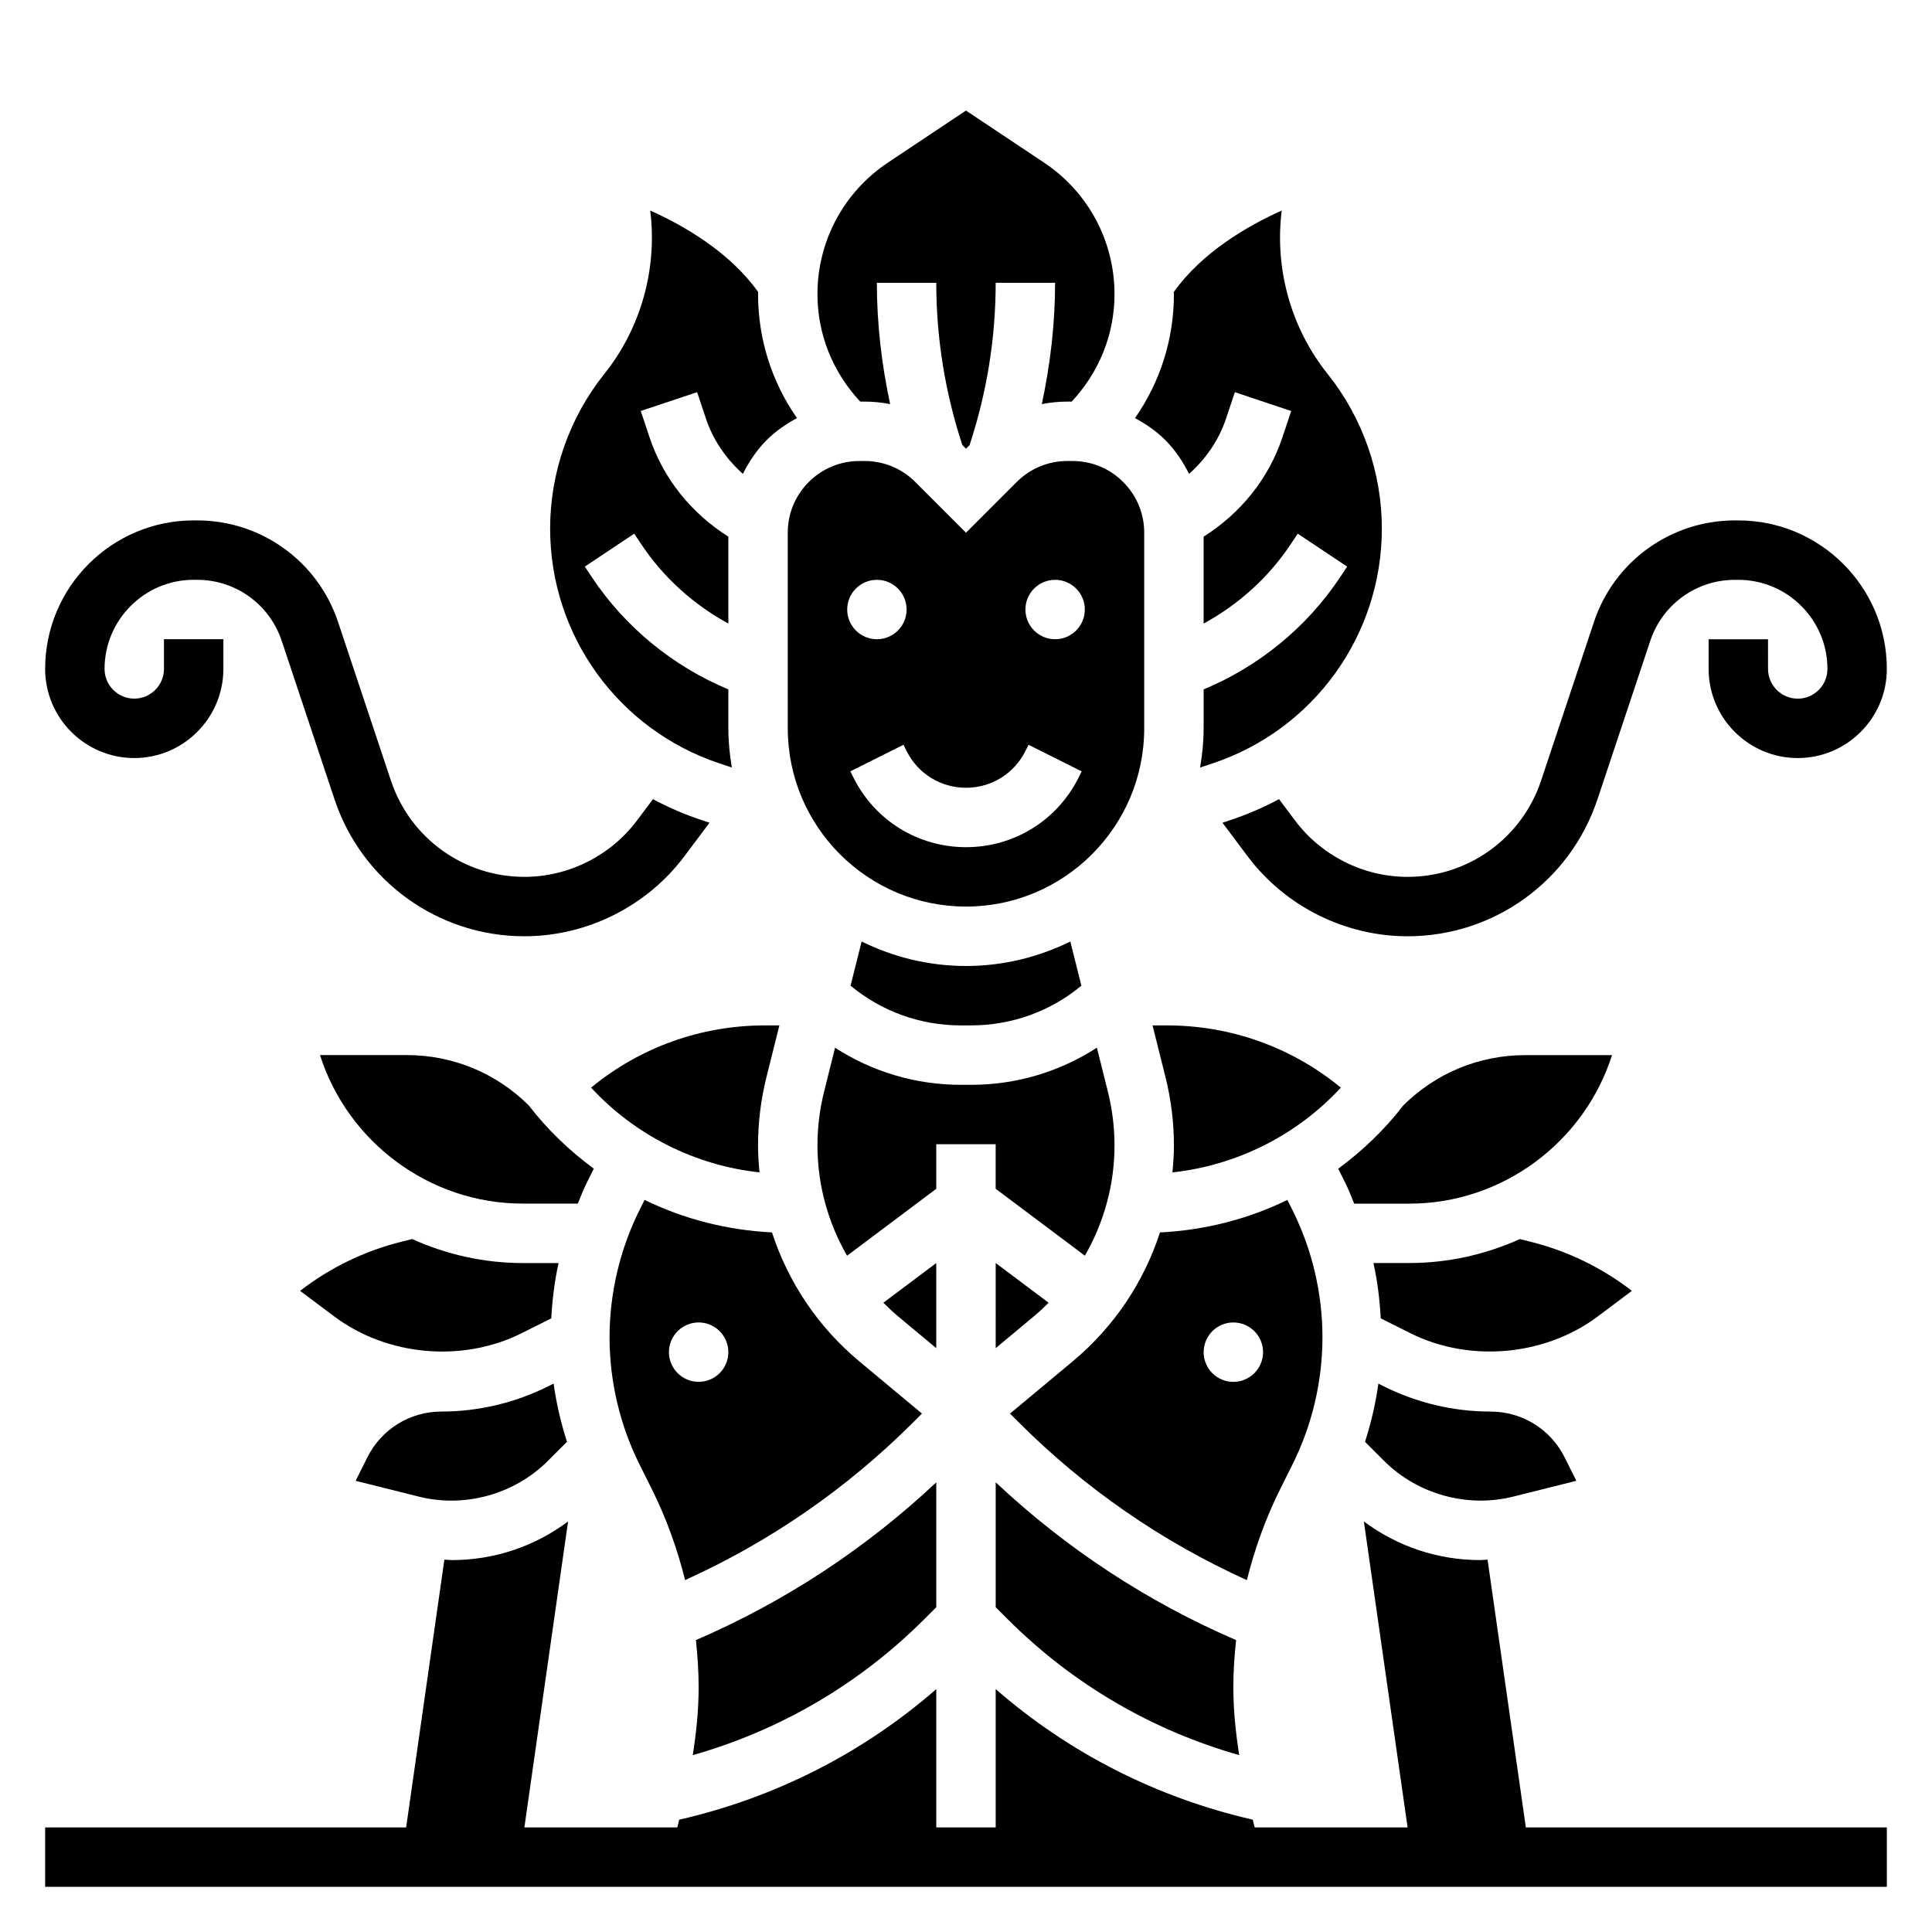
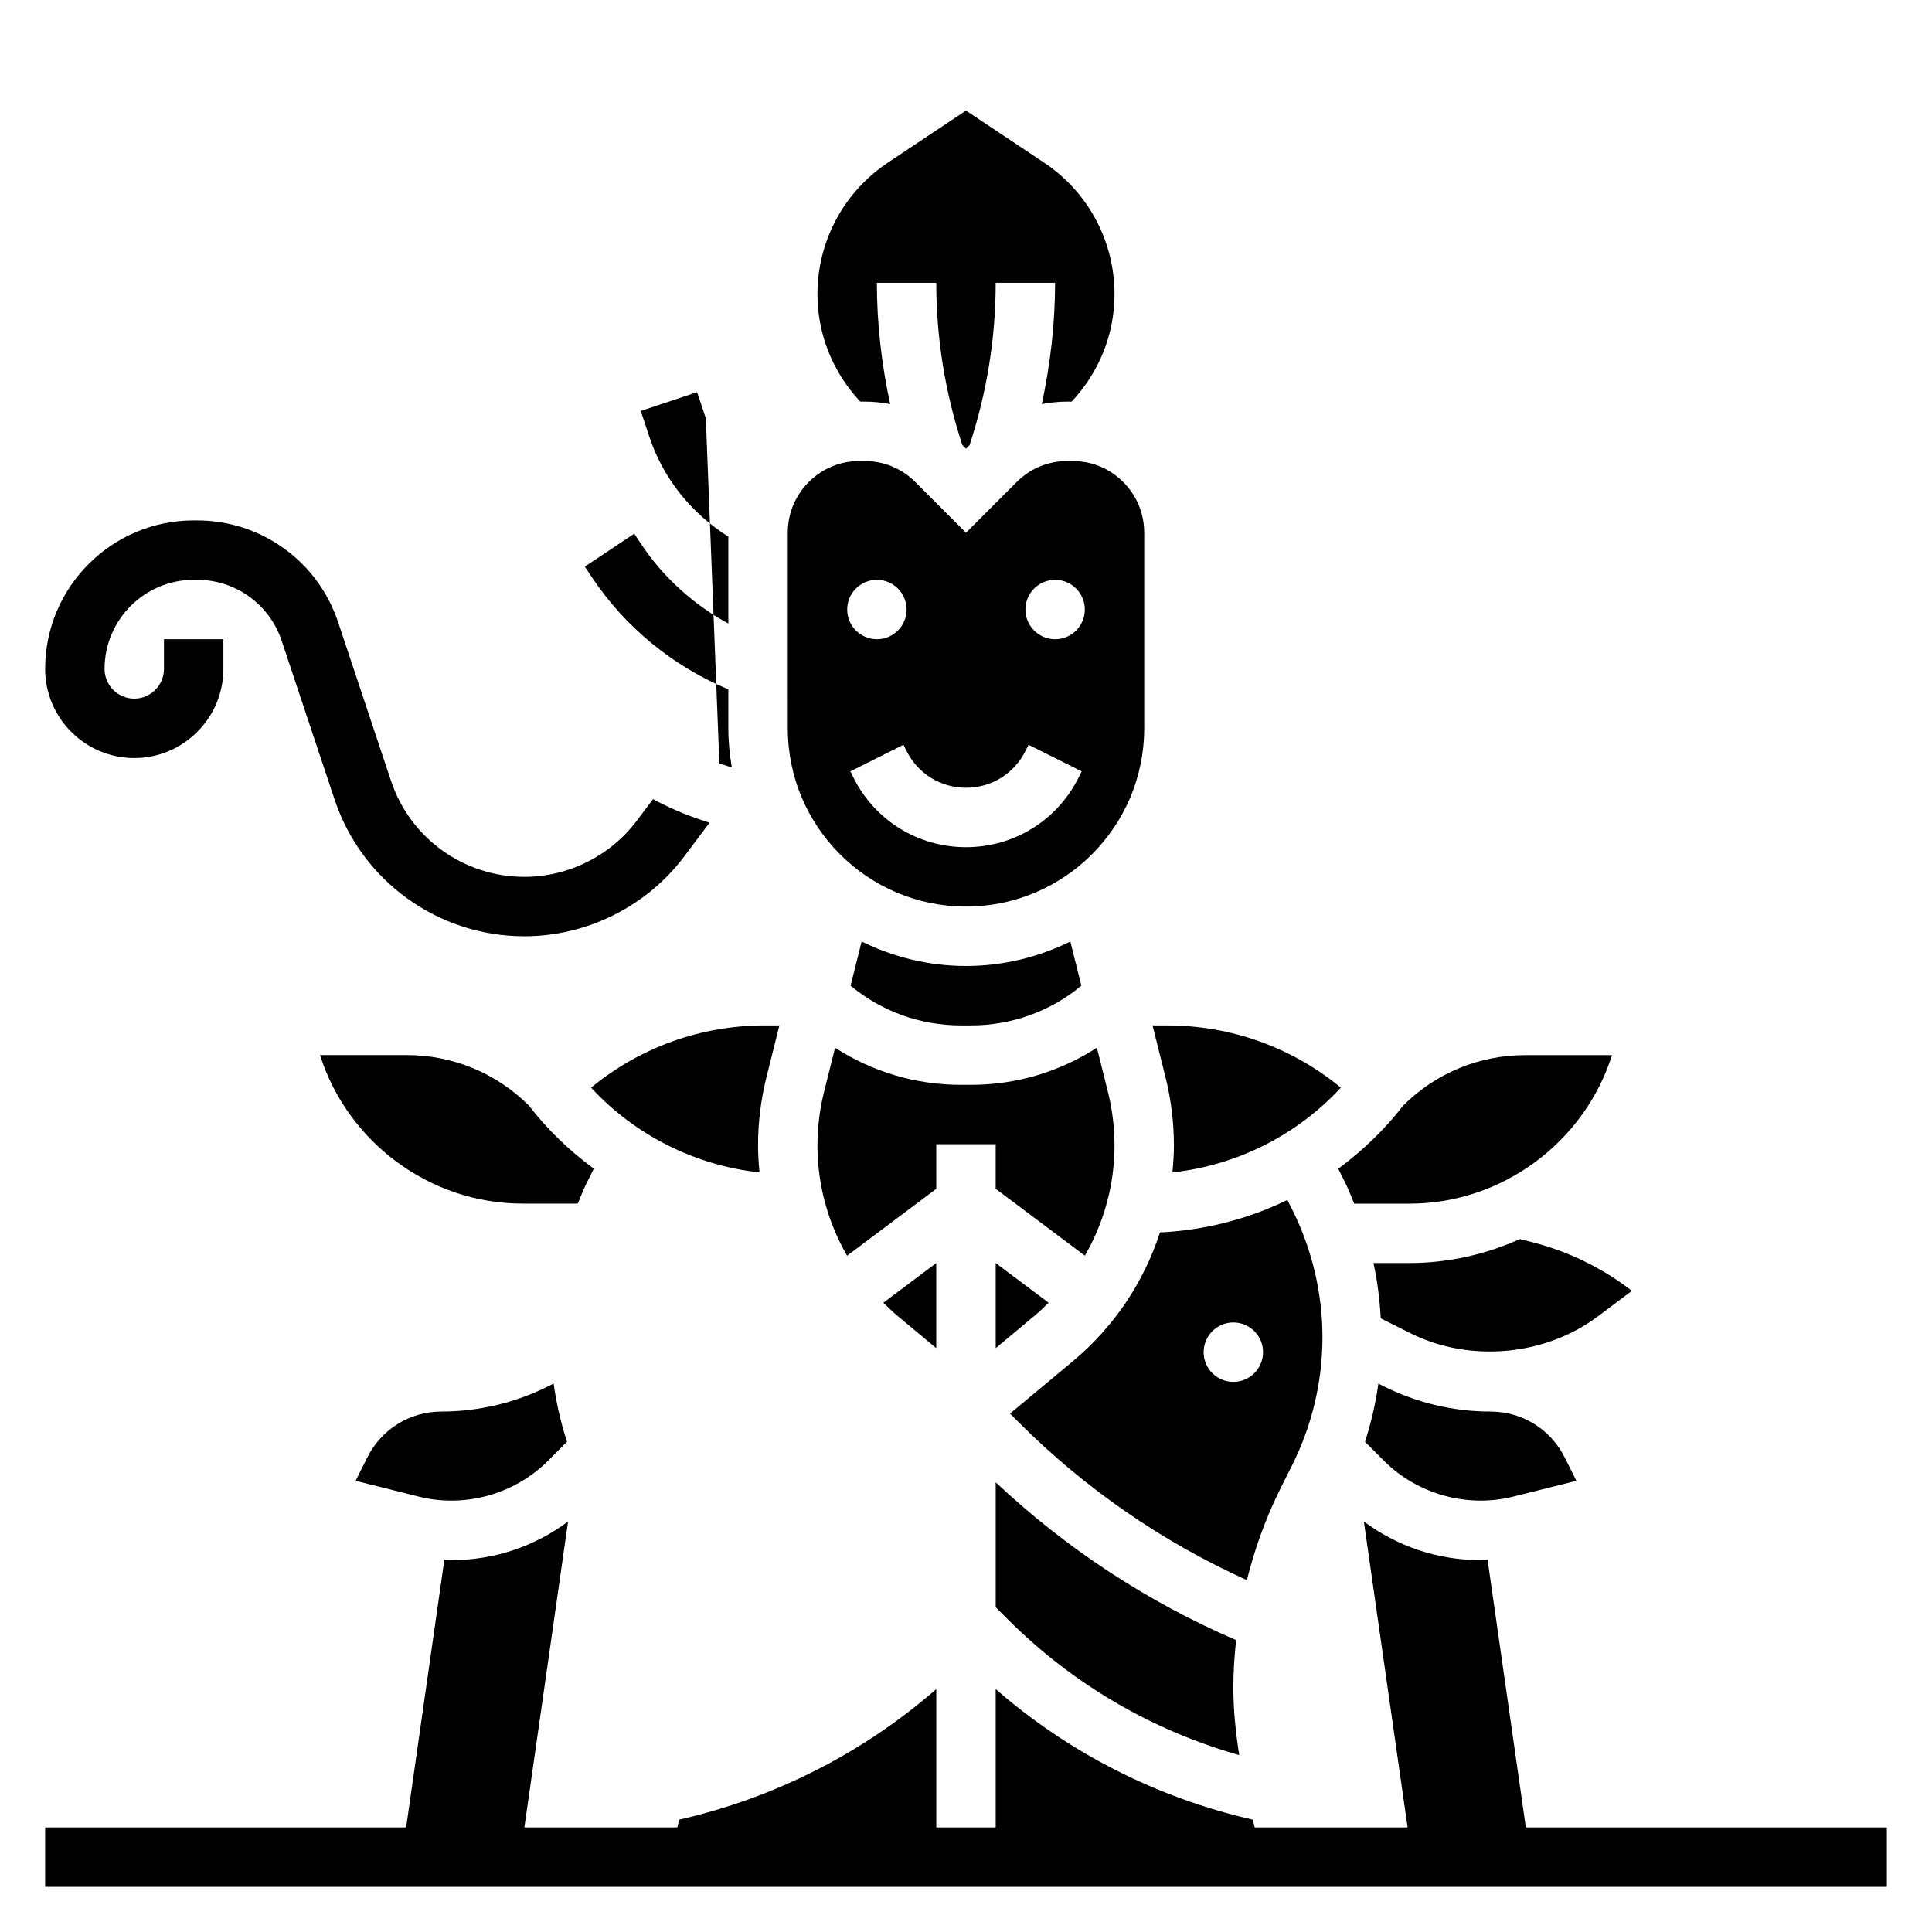
<svg xmlns="http://www.w3.org/2000/svg" fill="#000000" width="800px" height="800px" version="1.1" viewBox="144 144 512 512">
  <g>
    <path d="m179.58 344.89c13.012 0 23.617-10.598 23.617-23.625v-7.863h-15.746v7.863c0 4.348-3.535 7.879-7.871 7.879-4.336 0-7.871-3.527-7.871-7.871 0-13.02 10.598-23.617 23.617-23.617h0.922c10.18 0 19.184 6.488 22.402 16.152l14.02 42.066c7.234 21.676 27.441 36.246 50.293 36.246 16.594 0 32.457-7.926 42.406-21.207l6.668-8.887-2.363-0.781c-4.418-1.473-8.629-3.32-12.633-5.457l-4.266 5.691c-7 9.324-18.145 14.898-29.812 14.898-16.066 0-30.277-10.242-35.352-25.48l-14.02-42.066c-5.371-16.102-20.383-26.918-37.348-26.918h-0.922c-21.703 0-39.359 17.656-39.359 39.359 0 13.02 10.598 23.617 23.617 23.617z" />
-     <path d="m487.22 361.47-4.266-5.684c-4 2.133-8.203 3.977-12.609 5.449l-2.379 0.797 6.66 8.887c9.957 13.277 25.812 21.203 42.406 21.203 22.852 0 43.059-14.57 50.293-36.242l14.02-42.066c3.223-9.668 12.227-16.152 22.406-16.152h0.922c13.02 0 23.617 10.598 23.617 23.617 0 4.344-3.535 7.871-7.871 7.871-4.336 0-7.871-3.535-7.871-7.879l-0.004-7.867h-15.742v7.863c0 13.027 10.602 23.625 23.613 23.625 13.02 0 23.617-10.598 23.617-23.617 0-21.703-17.656-39.359-39.359-39.359h-0.922c-16.965 0-31.977 10.816-37.336 26.914l-14.02 42.066c-5.086 15.242-19.297 25.484-35.363 25.484-11.664 0-22.812-5.574-29.812-14.91z" />
    <path d="m344.89 447.55c0-6.07 0.746-12.148 2.219-18.051l3.441-13.762h-3.754c-17.035 0-33.172 5.809-46.152 16.5 11.637 12.602 27.598 20.625 44.633 22.457-0.223-2.367-0.387-4.746-0.387-7.144z" />
-     <path d="m282.21 497.33 7.879-3.945c0.277-4.938 0.867-9.84 1.938-14.664h-9.539c-10.352 0-20.262-2.305-29.27-6.359l-2.883 0.723c-9.77 2.441-18.895 6.879-26.805 13.004l9.012 6.754c14.016 10.527 33.977 12.328 49.668 4.488z" />
    <path d="m289.22 531.12 5.031-5.031c-1.605-5.039-2.816-10.188-3.535-15.422l-1.473 0.73c-8.738 4.375-18.5 6.68-28.25 6.68-8.367 0-15.895 4.652-19.641 12.137l-3.109 6.219 16.719 4.18c12.145 3.059 25.363-0.57 34.258-9.492z" />
    <path d="m299.43 457.59 1.938-3.883c-6.43-4.738-12.281-10.305-17.223-16.742-8.66-8.613-20.145-13.359-32.355-13.359h-22.984c7.297 22.969 28.969 39.359 53.688 39.359h14.633c0.754-1.793 1.43-3.629 2.305-5.375z" />
    <path d="m373.12 250.43c2.305 0 4.574 0.227 6.777 0.66-2.262-10.547-3.519-21.293-3.519-32.148h15.742c0 14.641 2.34 29.109 6.918 43.012l0.957 0.961 0.953-0.953c4.578-13.91 6.918-28.379 6.918-43.02h15.742c0 10.855-1.258 21.602-3.519 32.148 2.207-0.43 4.473-0.66 6.781-0.66h1.141c7.266-7.785 11.344-17.789 11.344-28.48 0-14.027-6.965-27.055-18.648-34.84l-20.711-13.809-20.711 13.809c-11.684 7.785-18.652 20.812-18.652 34.84 0 10.691 4.078 20.703 11.336 28.48z" />
    <path d="m453.19 415.74h-3.754l3.441 13.762c1.477 5.902 2.223 11.98 2.223 18.051 0 2.402-0.164 4.777-0.395 7.141 17.035-1.836 33-9.855 44.633-22.457-12.977-10.688-29.113-16.496-46.148-16.496z" />
-     <path d="m334.64 346.3 3.305 1.102c-0.566-3.387-0.926-6.84-0.926-10.383v-10.328c-14.617-6.086-27.301-16.43-36.102-29.629l-1.938-2.906 13.098-8.73 1.938 2.906c5.832 8.746 13.809 15.91 23.004 20.914v-23.027c-9.77-6.188-17.199-15.281-20.906-26.387l-2.305-6.918 14.934-4.984 2.305 6.918c1.93 5.793 5.383 10.762 9.824 14.73 1.645-3.25 3.668-6.32 6.32-8.973 2.387-2.387 5.133-4.234 8.016-5.809-6.68-9.574-10.316-20.926-10.316-32.852 0-0.188 0.031-0.371 0.031-0.559-7.461-10.469-19.43-17.484-28.613-21.594 1.938 15.344-2.41 31.125-12.156 43.297-9.266 11.586-14.367 26.141-14.367 40.973 0 28.277 18.027 53.285 44.855 62.238z" />
-     <path d="m452.8 260.61c2.652 2.652 4.676 5.723 6.32 8.973 4.441-3.969 7.887-8.926 9.824-14.73l2.305-6.918 14.934 4.984-2.305 6.918c-3.699 11.109-11.141 20.199-20.906 26.387v23.027c9.195-5.008 17.168-12.172 23.004-20.914l1.938-2.906 13.098 8.73-1.938 2.906c-8.801 13.203-21.484 23.555-36.102 29.629v10.328c0 3.543-0.363 7-0.93 10.383l3.312-1.102c26.82-8.953 44.848-33.961 44.848-62.238 0-14.84-5.102-29.387-14.375-40.973-9.746-12.18-14.09-27.953-12.156-43.297-9.18 4.109-21.152 11.117-28.613 21.594 0.008 0.188 0.039 0.371 0.039 0.559 0 11.926-3.637 23.277-10.312 32.852 2.883 1.574 5.621 3.422 8.016 5.809z" />
-     <path d="m316.75 538.65c3.824 7.66 6.731 15.777 8.809 24.09 22.586-10.234 42.926-24.285 60.551-41.91l2.219-2.219-16.664-13.887c-10.918-9.102-18.797-20.957-23.082-34.125-11.801-0.582-23.293-3.496-33.762-8.613l-1.324 2.644c-5.207 10.438-7.961 22.113-7.961 33.77 0 11.66 2.754 23.332 7.973 33.762zm12.398-44.188c4.344 0 7.871 3.527 7.871 7.871s-3.527 7.871-7.871 7.871-7.871-3.527-7.871-7.871 3.527-7.871 7.871-7.871z" />
+     <path d="m334.64 346.3 3.305 1.102c-0.566-3.387-0.926-6.84-0.926-10.383v-10.328c-14.617-6.086-27.301-16.43-36.102-29.629l-1.938-2.906 13.098-8.73 1.938 2.906c5.832 8.746 13.809 15.91 23.004 20.914v-23.027c-9.77-6.188-17.199-15.281-20.906-26.387l-2.305-6.918 14.934-4.984 2.305 6.918z" />
    <path d="m352.77 337.02c0 26.047 21.184 47.23 47.23 47.23s47.23-21.184 47.23-47.23v-51.844c0-5.078-1.977-9.848-5.574-13.438-3.578-3.594-8.348-5.566-13.426-5.566h-1.355c-5.078 0-9.848 1.977-13.438 5.566l-13.434 13.434-13.438-13.438c-3.59-3.59-8.363-5.562-13.438-5.562h-1.355c-5.078 0-9.848 1.977-13.438 5.566-3.59 3.586-5.566 8.367-5.566 13.434zm70.848-39.359c4.344 0 7.871 3.527 7.871 7.871s-3.527 7.871-7.871 7.871-7.871-3.527-7.871-7.871c0-4.348 3.527-7.871 7.871-7.871zm-23.613 55.102c6.715 0 12.746-3.731 15.742-9.73l0.828-1.66 14.082 7.047-0.828 1.66c-5.684 11.367-17.113 18.43-29.824 18.43-12.715 0-24.145-7.062-29.828-18.438l-0.828-1.66 14.082-7.047 0.828 1.668c3 6 9.031 9.73 15.746 9.73zm-23.617-55.102c4.344 0 7.871 3.527 7.871 7.871s-3.527 7.871-7.871 7.871-7.871-3.527-7.871-7.871c0-4.348 3.523-7.871 7.871-7.871z" />
    <path d="m401.34 415.74c10.801 0 21.027-3.715 29.238-10.523l-2.93-11.707c-8.359 4.109-17.727 6.488-27.652 6.488s-19.293-2.379-27.656-6.488l-2.93 11.707c8.211 6.809 18.438 10.523 29.238 10.523z" />
    <path d="m392.12 478.72-14.02 10.516c1.18 1.164 2.363 2.32 3.644 3.394l10.375 8.645z" />
    <path d="m539 518.08c-9.754 0-19.516-2.305-28.246-6.668l-1.473-0.738c-0.715 5.234-1.93 10.383-3.535 15.422l5.023 5.023c8.902 8.91 22.137 12.539 34.258 9.492l16.727-4.18-3.109-6.219c-3.754-7.481-11.27-12.133-19.645-12.133z" />
    <path d="m576.47 486.09c-7.91-6.125-17.035-10.562-26.797-12.996l-2.891-0.723c-9.012 4.039-18.914 6.344-29.266 6.344h-9.539c1.07 4.824 1.66 9.738 1.938 14.664l7.879 3.945c15.672 7.832 35.652 6.039 49.672-4.481z" />
    <path d="m538.22 557.32c-0.645 0.023-1.289 0.117-1.945 0.117-11.273 0-21.953-3.621-30.836-10.234l11.59 81.086h-40.523l-0.512-2.055c-25.316-5.801-48.609-17.594-68.125-34.605v36.66h-15.742v-36.66c-19.516 17.012-42.809 28.805-68.125 34.605l-0.512 2.055h-40.523l11.578-81.082c-8.871 6.613-19.562 10.234-30.836 10.234-0.652 0-1.289-0.094-1.945-0.117l-10.133 70.965h-95.668v15.742h488.07v-15.742h-95.668z" />
    <path d="m483.25 538.65 3.242-6.488c5.219-10.43 7.973-22.102 7.973-33.762 0-11.66-2.754-23.332-7.973-33.762l-1.324-2.644c-10.469 5.109-21.953 8.031-33.762 8.613-4.281 13.168-12.164 25.023-23.082 34.125l-16.664 13.887 2.219 2.219c17.625 17.625 37.965 31.676 60.551 41.91 2.09-8.32 4.992-16.438 8.82-24.098zm-20.27-36.312c0-4.344 3.527-7.871 7.871-7.871s7.871 3.527 7.871 7.871-3.527 7.871-7.871 7.871c-4.348 0-7.871-3.527-7.871-7.871z" />
    <path d="m502.88 462.98h14.633c24.727 0 46.391-16.391 53.688-39.359h-22.984c-12.219 0-23.703 4.746-32.355 13.359-4.945 6.438-10.793 11.996-17.223 16.742l1.938 3.883c0.871 1.734 1.547 3.57 2.305 5.375z" />
-     <path d="m388.93 573.12 3.195-3.195v-33.094c-18.727 17.586-40.109 31.621-63.707 41.816 0.449 4.16 0.73 8.344 0.73 12.531 0 6.023-0.629 12.004-1.551 17.949 23.152-6.574 44.18-18.855 61.332-36.008z" />
    <path d="m392.12 447.23h15.742v11.809l23.641 17.727c5.055-8.777 7.852-18.797 7.852-29.211 0-4.785-0.59-9.582-1.754-14.242l-2.914-11.668c-9.863 6.379-21.328 9.844-33.348 9.844h-2.699c-12.012 0-23.48-3.465-33.34-9.832l-2.914 11.668c-1.16 4.648-1.754 9.441-1.754 14.23 0 10.414 2.793 20.438 7.848 29.223l23.641-17.738z" />
    <path d="m472.4 609.12c-0.922-5.941-1.551-11.926-1.551-17.945 0-4.188 0.285-8.367 0.73-12.531-23.609-10.195-44.988-24.23-63.707-41.816v33.094l3.195 3.203c17.152 17.145 38.18 29.426 61.332 35.996z" />
    <path d="m407.87 501.27 10.375-8.645c1.281-1.07 2.465-2.227 3.644-3.394l-14.02-10.516z" />
  </g>
</svg>